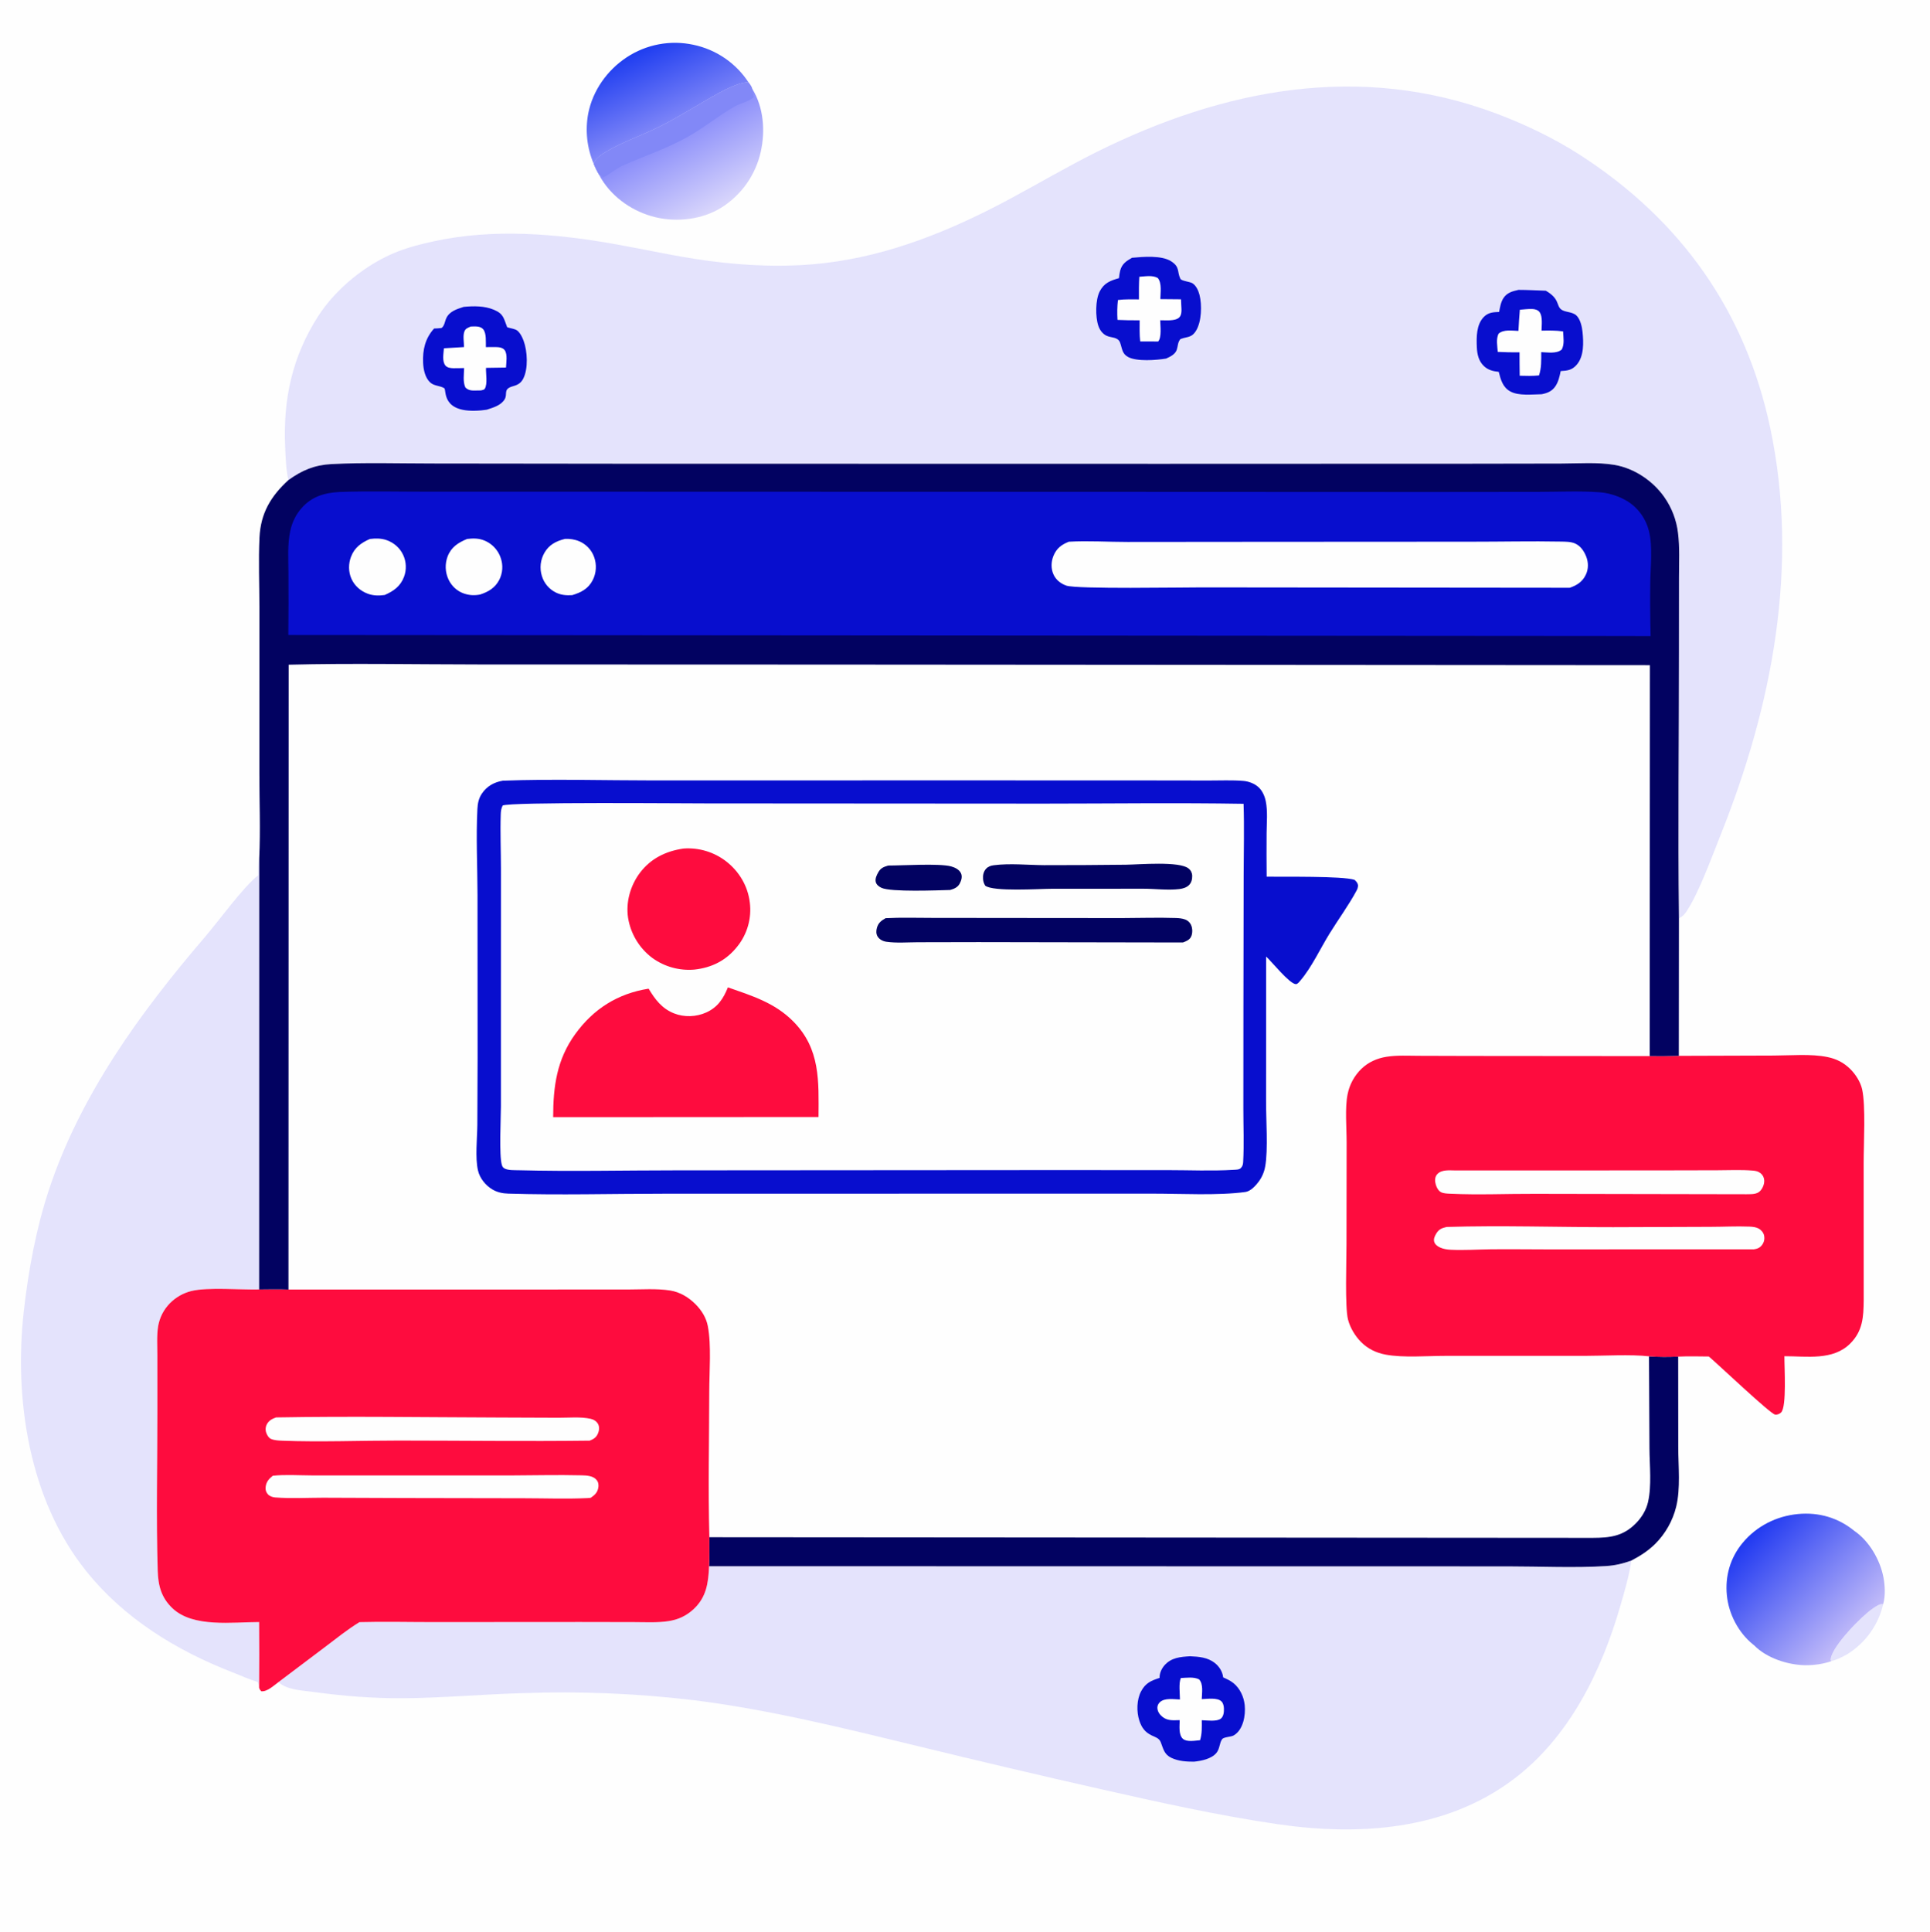
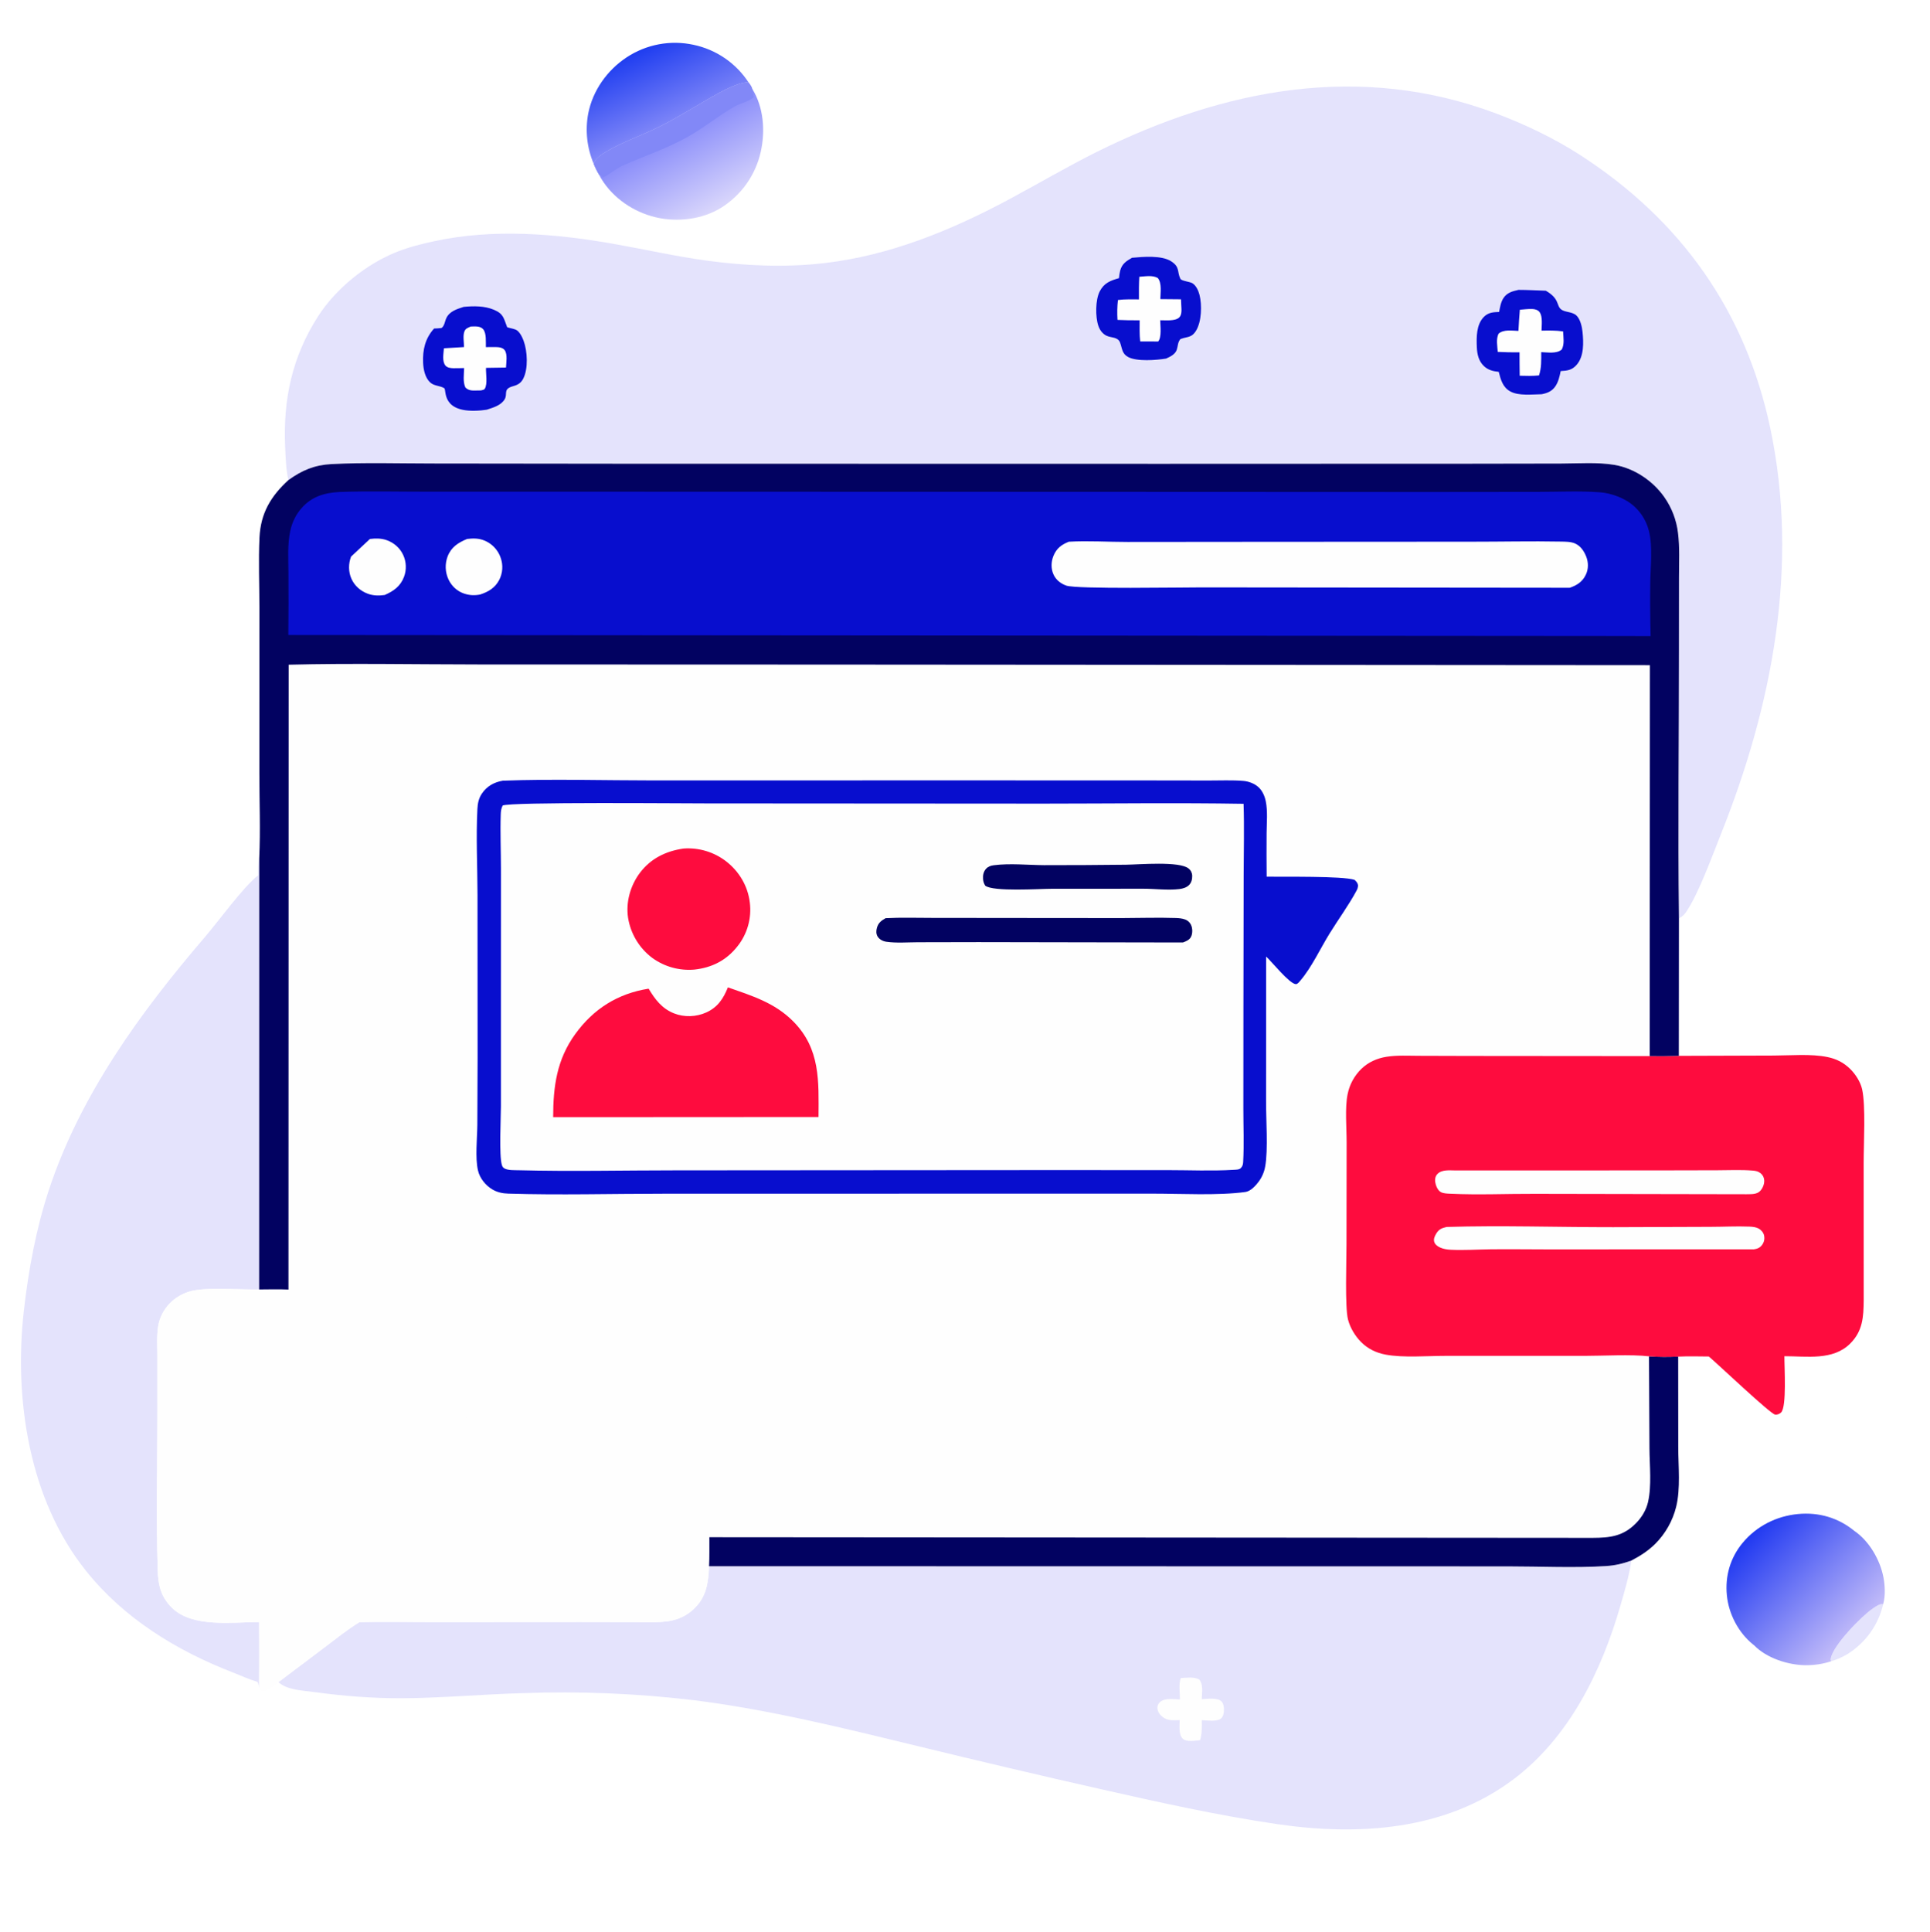
<svg xmlns="http://www.w3.org/2000/svg" width="1023" height="1024">
-   <path fill="#FEFEFE" d="M0 0L1024 0L1024 1024L0 1024L0 0Z" />
  <path fill="#E4E3FC" d="M970.64 880.336C970.285 879.384 970.29 879.763 970.455 878.753C971.562 871.992 986.781 856.347 992.767 852.338C994.221 851.364 996.48 849.732 998.185 850.072Q997.95 851.091 997.665 852.097Q997.38 853.104 997.046 854.095Q996.711 855.086 996.329 856.059Q995.946 857.032 995.515 857.985Q995.085 858.939 994.608 859.869Q994.131 860.8 993.609 861.706Q993.086 862.612 992.52 863.491Q991.953 864.37 991.344 865.22Q990.735 866.071 990.084 866.89Q989.434 867.708 988.744 868.494Q988.054 869.28 987.326 870.031Q986.598 870.782 985.833 871.496Q985.069 872.21 984.271 872.885Q983.472 873.56 982.641 874.195Q981.81 874.831 980.949 875.424Q980.088 876.017 979.198 876.567C976.569 878.161 973.591 879.478 970.64 880.336Z" />
  <defs>
    <linearGradient id="gradient_0" gradientUnits="userSpaceOnUse" x1="338.258" y1="27.569" x2="355.776" y2="65.832">
      <stop offset="0" stop-color="#203EF0" />
      <stop offset="1" stop-color="#8087F8" />
    </linearGradient>
  </defs>
  <path fill="url(#gradient_0)" d="M314.702 86.832Q314.034 85.266 313.483 83.656Q312.932 82.046 312.501 80.4Q312.07 78.754 311.762 77.08Q311.453 75.406 311.268 73.715Q311.084 72.023 311.024 70.322Q310.965 68.621 311.03 66.921Q311.096 65.221 311.287 63.529Q311.477 61.838 311.792 60.166C314.171 47.961 321.871 37.151 332.211 30.353Q333.174 29.717 334.168 29.13Q335.162 28.544 336.183 28.007Q337.205 27.47 338.252 26.985Q339.299 26.5 340.369 26.067Q341.439 25.635 342.529 25.256Q343.619 24.877 344.727 24.553Q345.834 24.229 346.957 23.96Q348.079 23.692 349.213 23.479Q350.348 23.267 351.491 23.111Q352.635 22.955 353.784 22.856Q354.934 22.757 356.088 22.716Q357.241 22.674 358.395 22.69Q359.549 22.706 360.701 22.779Q361.852 22.852 362.999 22.983Q364.146 23.113 365.284 23.301Q366.423 23.488 367.551 23.732Q368.667 23.965 369.77 24.252Q370.873 24.54 371.961 24.882Q373.049 25.224 374.118 25.619Q375.188 26.014 376.237 26.461Q377.285 26.908 378.311 27.406Q379.336 27.905 380.336 28.453Q381.335 29.001 382.307 29.598Q383.278 30.195 384.219 30.839Q385.159 31.483 386.067 32.173Q386.975 32.863 387.848 33.596Q388.721 34.33 389.556 35.106Q390.392 35.881 391.188 36.697Q391.984 37.513 392.739 38.367Q393.494 39.222 394.206 40.112Q394.918 41.002 395.586 41.927Q396.253 42.851 396.874 43.807C393.715 42.854 385.04 47.138 381.905 48.836C371.098 54.687 360.893 61.463 349.872 66.992C339.931 71.98 329.219 75.404 319.77 81.355C317.757 82.623 315.426 84.49 314.702 86.832Z" />
  <defs>
    <linearGradient id="gradient_1" gradientUnits="userSpaceOnUse" x1="359.08" y1="71.578" x2="380.186" y2="109.947">
      <stop offset="0" stop-color="#8C8FFA" />
      <stop offset="1" stop-color="#D8D5FB" />
    </linearGradient>
  </defs>
  <path fill="url(#gradient_1)" d="M314.702 86.832C315.426 84.49 317.757 82.623 319.77 81.355C329.219 75.404 339.931 71.98 349.872 66.992C360.893 61.463 371.098 54.687 381.905 48.836C385.04 47.138 393.715 42.854 396.874 43.807C397.587 44.83 398.334 45.768 398.676 46.985C404.799 56.742 405.721 69.517 403.216 80.55Q402.962 81.677 402.654 82.791Q402.345 83.906 401.982 85.003Q401.618 86.1 401.201 87.179Q400.785 88.257 400.315 89.313Q399.846 90.37 399.325 91.402Q398.804 92.434 398.233 93.439Q397.662 94.444 397.043 95.42Q396.423 96.396 395.756 97.34Q395.089 98.284 394.376 99.194Q393.663 100.104 392.907 100.978Q392.15 101.852 391.351 102.688Q390.553 103.524 389.714 104.319Q388.875 105.114 387.998 105.868Q387.121 106.621 386.208 107.33Q385.295 108.039 384.348 108.702Q383.401 109.365 382.423 109.981C372.322 116.293 359.114 117.867 347.622 115.158C336.002 112.419 325.09 105.127 318.809 94.855C318.456 94.28 318.03 93.629 317.817 92.984C316.511 90.975 315.6 89.039 314.702 86.832Z" />
  <path fill="#8288F7" d="M314.702 86.832C315.426 84.49 317.757 82.623 319.77 81.355C329.219 75.404 339.931 71.98 349.872 66.992C360.893 61.463 371.098 54.687 381.905 48.836C385.04 47.138 393.715 42.854 396.874 43.807C397.587 44.83 398.334 45.768 398.676 46.985C398.942 48.469 399.252 49.926 399.605 51.392C397.344 53.771 392.572 54.641 389.627 56.308C381.15 61.107 373.523 67.417 364.978 72.268C353.827 78.598 341.909 82.509 330.249 87.666C326.43 89.355 323.297 92.353 319.509 94.104L318.523 92.922L317.817 92.984C316.511 90.975 315.6 89.039 314.702 86.832Z" />
  <defs>
    <linearGradient id="gradient_2" gradientUnits="userSpaceOnUse" x1="926.94" y1="813.514" x2="982.958" y2="866.936">
      <stop offset="0" stop-color="#1F38F1" />
      <stop offset="1" stop-color="#C4BDF9" />
    </linearGradient>
  </defs>
  <path fill="url(#gradient_2)" d="M929.809 871.917C929.594 871.75 929.374 871.589 929.163 871.417C921.428 865.126 916.327 855.333 915.337 845.449C914.317 835.268 917.126 825.524 923.674 817.631C931.057 808.732 941.606 803.396 953.09 802.322C964.116 801.291 974.386 804.281 982.959 811.311C990.766 816.638 996.55 826.635 998.314 835.816C999.145 840.138 999.437 845.808 998.185 850.072C996.48 849.732 994.221 851.364 992.767 852.338C986.781 856.347 971.562 871.992 970.455 878.753C970.29 879.763 970.285 879.384 970.64 880.336C966.328 881.806 961.613 882.481 957.062 882.441C947.784 882.359 936.376 878.687 929.809 871.917Z" />
  <path fill="#E4E3FC" d="M136.845 463.819C136.846 460.767 136.672 457.688 137.404 454.708L137.347 683.318C127.516 683.573 110.235 682.018 101.497 684.131Q100.688 684.328 99.895 684.58Q99.102 684.833 98.329 685.14Q97.555 685.447 96.805 685.806Q96.054 686.166 95.33 686.577Q94.606 686.987 93.912 687.447Q93.219 687.907 92.558 688.413Q91.898 688.92 91.275 689.471Q90.651 690.022 90.067 690.615Q89.449 691.24 88.882 691.91Q88.314 692.581 87.8 693.293Q87.286 694.005 86.828 694.755Q86.371 695.505 85.972 696.288Q85.574 697.071 85.238 697.883Q84.901 698.694 84.628 699.53Q84.355 700.365 84.148 701.218Q83.94 702.072 83.799 702.939C83.02 707.923 83.409 713.377 83.4 718.436L83.413 747.24C83.439 775.531 82.739 804.053 83.597 832.318C83.838 840.243 85.456 846.637 91.473 852.321C102.382 862.626 123.333 859.571 137.351 859.574Q137.498 876.934 137.342 894.293C137.146 893.227 136.946 892.31 136.515 891.313C132.052 889.982 127.812 887.983 123.473 886.301C93.437 874.655 65.705 857.684 45.415 832.232C15.387 794.563 7.335 741.532 12.616 694.704C15.041 673.203 19.139 651.092 25.937 630.507C42.515 580.314 74.384 536.429 108.492 496.711C115.947 488.029 128.613 470.375 136.845 463.819Z" />
  <path fill="#E4E3FC" d="M375.85 829.981L697.197 830.052L799.286 830.065C816.042 830.066 834.86 830.947 851.269 829.899C856.071 829.593 860.207 828.621 864.717 826.974C863.539 835.096 861.145 843.127 858.872 851C848.821 885.827 831.671 920.827 802.026 943.05C765.91 970.124 719.834 972.988 676.673 966.613C645.53 962.014 614.547 955.173 583.857 948.208Q534.889 937.158 486.127 925.23C447.019 915.776 407.926 906.027 367.932 901.012Q345.357 898.307 322.641 897.365Q299.924 896.422 277.203 897.248C255.813 897.823 234.44 899.839 213.047 899.945C197.564 900.022 181.761 898.766 166.425 896.659C160.778 895.883 151.777 895.577 147.615 891.384L172.251 872.818C178.231 868.326 184.135 863.507 190.527 859.622C203.514 859.271 216.594 859.61 229.593 859.6L307.55 859.55L336.252 859.603C342.24 859.616 348.513 859.992 354.442 859.065C359.479 858.278 363.761 856.302 367.527 852.842C374.467 846.467 375.465 838.837 375.85 829.981Z" />
-   <path fill="#080ECE" d="M630.785 877.704C635.4 877.901 640.092 878.266 643.872 881.23C646.265 883.108 648.001 885.837 648.343 888.888C650.236 889.753 652.194 890.622 653.818 891.947C657.29 894.78 659.302 899.207 659.764 903.599C660.317 908.853 659.01 916.79 653.862 919.675C652.425 920.481 648.678 920.446 647.802 921.625C646.312 923.63 646.603 926.74 644.72 928.969C642.057 932.122 636.8 933.15 632.886 933.565C628.801 933.574 624.678 933.312 620.91 931.54C617.13 929.762 616.657 926.905 615.292 923.325C614.417 921.031 612.391 920.592 610.374 919.614C606.914 917.937 605.122 915.5 603.914 911.832C602.365 907.123 602.482 900.692 604.846 896.26C607.213 891.825 610.137 890.643 614.641 889.164C614.562 886.808 615.63 884.362 617.148 882.597C620.759 878.397 625.632 878.014 630.785 877.704Z" />
  <path fill="#FEFEFE" d="M625.896 889.232C629.021 889.114 632.699 888.502 635.559 889.942C637.95 892.451 637.06 897.184 636.988 900.413C639.841 900.332 645.416 899.43 647.54 901.729C648.433 902.695 648.706 904.204 648.74 905.479C648.786 907.246 648.611 909.489 647.147 910.712C645.044 912.467 639.693 911.669 636.997 911.594C637.031 915.182 637.173 918.717 636.101 922.182C633.526 922.406 629.097 923.283 627.008 921.462C624.594 919.358 625.277 914.421 625.3 911.544C621.981 911.616 618.992 912.014 616.23 909.864C614.719 908.689 613.531 907.032 613.468 905.058C613.433 903.936 613.934 902.856 614.738 902.084C617.296 899.623 622.179 900.506 625.426 900.599C625.41 897.351 624.684 892.148 625.896 889.232Z" />
  <path fill="#E4E3FC" d="M152.855 254.413C151.577 248.696 151.394 242.545 151.135 236.698C150.026 211.616 154.842 189.133 168.457 167.826C177.977 152.93 194.031 139.939 210.534 133.4C216.859 130.893 223.9 129.16 230.53 127.739C261.63 121.078 294.492 123.778 325.547 129.277C341.865 132.166 358.05 135.836 374.48 138.09C394.76 140.871 416.338 141.82 436.674 139.462C471.43 135.432 503.578 122.325 534.256 105.952C549.995 97.552 565.457 88.384 581.43 80.452C648.899 46.945 721.11 33.078 793.211 60.204C808.664 66.018 824.048 73.394 837.92 82.379C890.998 116.757 925.244 164.831 938.349 226.894C953.774 299.939 939.416 373.934 912.093 442.28C907.496 453.778 900.558 472.961 894.065 482.814C892.851 484.656 891.889 485.662 889.92 486.652C889.374 439.267 889.93 391.8 889.926 344.406L889.954 305.912C889.958 298.155 890.395 290.096 889.428 282.401Q889.277 281.133 889.049 279.877Q888.82 278.621 888.515 277.382Q888.21 276.142 887.83 274.923Q887.449 273.705 886.995 272.512Q886.54 271.319 886.013 270.156Q885.486 268.993 884.889 267.865Q884.292 266.737 883.626 265.647Q882.961 264.558 882.23 263.511C876.185 254.815 866.173 248.079 855.647 246.339C846.687 244.859 836.581 245.633 827.511 245.647L780.489 245.725L616.114 245.78L328.75 245.73L229.355 245.614C211.593 245.623 193.551 245.027 175.826 245.927C166.794 246.386 160.151 249.157 152.855 254.413Z" />
  <path fill="#080ECE" d="M600.025 136.606C605.799 136.056 615.619 135.226 620.667 138.409C625.566 141.497 623.8 143.89 625.651 147.713C626.237 148.922 630.626 149.214 632.061 150.111C634.046 151.352 635.235 154.076 635.793 156.245C637.176 161.614 636.917 170.471 633.96 175.248C632.658 177.351 631.392 178.24 629.004 178.75C627.839 178.998 626.814 179.26 625.697 179.672C624.236 181.335 624.408 183.304 623.756 185.298C622.94 187.789 620.294 189.018 618.094 190.014C613.043 190.845 602.593 191.703 597.932 189.171C594.689 187.409 594.837 184.698 593.73 181.643C592.554 178.397 589.032 179.147 586.449 177.876C584.338 176.837 582.932 174.856 582.185 172.674C580.554 167.911 580.593 158.879 582.918 154.389C585.229 149.924 588.6 148.696 593.122 147.401C593.241 146.054 593.411 144.71 593.755 143.399C594.686 139.847 596.978 138.32 600.025 136.606Z" />
  <path fill="#FEFEFE" d="M603.889 146.672C607.025 146.468 610.804 145.71 613.649 147.291C615.942 149.943 615.096 155.106 615.036 158.506L625.987 158.605Q626.065 160.112 626.123 161.62C626.2 163.641 626.659 166.752 624.99 168.27C622.767 170.292 617.818 169.679 614.966 169.714C615.009 172.517 615.844 178.813 613.875 180.971Q609.117 180.986 604.36 180.934C603.928 177.252 604.086 173.439 604.072 169.73C600.143 169.79 596.253 169.706 592.327 169.52C592.119 165.958 592.15 162.528 592.562 158.983C596.221 158.496 600.011 158.656 603.7 158.649C603.672 154.647 603.651 150.668 603.889 146.672Z" />
  <path fill="#080ECE" d="M245.761 162.629C251.031 162.105 256.816 162.058 261.778 164.139C267.026 166.339 266.975 168.728 268.823 173.406C270.292 173.924 271.995 174.102 273.387 174.71C275.397 175.588 276.829 178.674 277.546 180.614C279.57 186.092 280.073 195.358 277.344 200.654C276.256 202.765 274.765 203.796 272.538 204.478C272.023 204.636 271.497 204.765 270.992 204.953C266.668 206.563 269.207 208.89 267.424 211.712C265.401 214.912 261.383 216.01 257.989 217.117Q256.519 217.338 255.039 217.477C233.521 219.41 236.847 206.585 235.482 205.721C233.249 204.308 230.142 204.643 227.979 202.63C225.288 200.125 224.427 195.762 224.269 192.262C223.959 185.402 225.375 179.259 230.092 174.091C231.429 174.053 232.715 173.981 234.045 173.818C235.629 172.682 235.77 170.276 236.577 168.568C238.296 164.931 242.208 163.775 245.761 162.629Z" />
  <path fill="#FEFEFE" d="M249.475 173.042C251.634 172.969 254.527 172.653 256.089 174.458C257.931 176.587 257.462 181.283 257.541 183.96C259.204 183.926 260.875 183.875 262.538 183.911C264.261 183.949 266.405 184.052 267.53 185.594C269.09 187.73 268.321 192.261 268.197 194.781L257.608 194.943C257.474 198.003 258.54 203.374 256.974 205.983C256.572 206.652 255.624 206.686 254.919 206.895Q254.078 206.913 253.237 206.923C250.731 206.95 248.625 207.256 246.686 205.356C245.269 202.362 245.937 198.307 246.007 195.042C244.13 195.088 242.245 195.15 240.367 195.125C238.892 195.105 237.096 194.91 236.09 193.697C234.242 191.47 235.112 187.271 235.295 184.562Q240.619 184.212 245.946 183.925C245.966 181.435 245.248 177.858 246.191 175.555C246.832 173.99 248.074 173.718 249.475 173.042Z" />
  <path fill="#080ECE" d="M804.876 153.617C809.684 153.617 814.548 153.911 819.357 154.061C826.809 158.346 824.847 161.894 827.484 163.967C829.512 165.561 833.238 165.105 835.484 167.096C837.651 169.017 838.555 173.203 838.827 175.932C839.385 181.552 839.652 188.712 835.789 193.233C833.323 196.12 830.853 196.446 827.251 196.637C826.651 199.485 826.035 202.438 824.324 204.855C822.52 207.404 820.141 208.326 817.181 208.91C812.156 208.983 804.975 209.898 800.496 207.41C796.463 205.17 795.486 201.169 794.401 197.052C791.445 196.755 788.758 196.1 786.544 193.99C783.774 191.35 782.962 187.764 782.803 184.071C782.57 178.658 782.494 172.003 786.564 167.898C788.872 165.57 791.488 165.428 794.603 165.308C795.079 162.839 795.51 160.049 796.929 157.925C798.848 155.052 801.676 154.331 804.876 153.617Z" />
  <path fill="#FEFEFE" d="M805.597 164.132C807.753 163.961 810.002 163.681 812.163 163.753C813.578 163.8 815.127 164.18 816.028 165.363C817.792 167.681 817.128 172.442 817.096 175.209C820.947 175.144 824.692 175.072 828.515 175.611C828.67 178.75 829.336 182.341 827.821 185.204C825.122 187.583 820.352 186.7 816.927 186.609C816.932 190.783 817.113 194.946 815.749 198.948C812.319 199.285 808.965 199.21 805.524 199.108C805.426 194.978 805.46 190.836 805.433 186.704C801.568 186.747 797.749 186.693 793.89 186.472C793.663 183.359 792.929 179.75 794.294 176.859C796.937 174.42 801.482 175.281 804.849 175.342C804.996 171.603 805.325 167.864 805.597 164.132Z" />
  <path fill="#FEFEFE" d="M152.855 254.413C160.151 249.157 166.794 246.386 175.826 245.927C193.551 245.027 211.593 245.623 229.355 245.614L328.75 245.73L616.114 245.78L780.489 245.725L827.511 245.647C836.581 245.633 846.687 244.859 855.647 246.339C866.173 248.079 876.185 254.815 882.23 263.511Q882.961 264.558 883.626 265.647Q884.292 266.737 884.889 267.865Q885.486 268.993 886.013 270.156Q886.54 271.319 886.995 272.512Q887.449 273.705 887.83 274.923Q888.21 276.142 888.515 277.382Q888.82 278.621 889.049 279.877Q889.277 281.133 889.428 282.401C890.395 290.096 889.958 298.155 889.954 305.912L889.926 344.406C889.93 391.8 889.374 439.267 889.92 486.652L889.859 559.52L940.175 559.36C949.252 559.344 959.861 558.334 968.751 560.177C973.422 561.145 977.235 563.087 980.646 566.418C983.478 569.184 986.134 573.281 987.015 577.184C988.993 585.951 987.84 606.037 987.839 616.142L987.863 689.041C987.781 697.813 987.407 705.278 980.744 711.953C971.578 721.134 957.626 718.657 945.827 718.689C945.748 724.181 947.156 745.59 944.064 748.514C943.241 749.292 942.026 749.805 940.876 749.62C938.303 749.207 910.768 723.045 905.776 718.846C900.37 718.809 894.927 718.64 889.527 718.902L889.569 767.024C889.58 777.115 890.854 788.701 888.455 798.5Q888.112 799.885 887.675 801.243Q887.239 802.602 886.711 803.927Q886.184 805.253 885.568 806.54Q884.952 807.827 884.25 809.069Q883.548 810.311 882.763 811.503Q881.979 812.694 881.116 813.83Q880.252 814.966 879.314 816.041Q878.375 817.115 877.366 818.124C873.633 821.834 869.362 824.557 864.717 826.974C860.207 828.621 856.071 829.593 851.269 829.899C834.86 830.947 816.042 830.066 799.286 830.065L697.197 830.052L375.85 829.981C375.465 838.837 374.467 846.467 367.527 852.842C363.761 856.302 359.479 858.278 354.442 859.065C348.513 859.992 342.24 859.616 336.252 859.603L307.55 859.55L229.593 859.6C216.594 859.61 203.514 859.271 190.527 859.622C184.135 863.507 178.231 868.326 172.251 872.818L147.615 891.384C145.139 893.176 141.614 896.618 138.444 896.241C137.82 895.502 137.586 895.256 137.342 894.293Q137.498 876.934 137.351 859.574C123.333 859.571 102.382 862.626 91.473 852.321C85.456 846.637 83.838 840.243 83.597 832.318C82.739 804.053 83.439 775.531 83.413 747.24L83.4 718.436C83.409 713.377 83.02 707.923 83.799 702.939Q83.94 702.072 84.148 701.218Q84.355 700.365 84.628 699.529Q84.901 698.694 85.238 697.883Q85.574 697.071 85.972 696.288Q86.371 695.505 86.828 694.755Q87.286 694.005 87.8 693.293Q88.314 692.581 88.882 691.91Q89.449 691.24 90.067 690.615Q90.651 690.022 91.275 689.471Q91.898 688.92 92.558 688.413Q93.219 687.907 93.912 687.447Q94.606 686.987 95.33 686.576Q96.054 686.166 96.805 685.806Q97.555 685.447 98.329 685.14Q99.102 684.833 99.895 684.581Q100.688 684.328 101.497 684.131C110.235 682.018 127.516 683.573 137.347 683.318L137.404 454.708C138.103 439.856 137.476 424.704 137.477 409.819L137.502 322.403C137.495 309.922 136.952 297.262 137.545 284.807C138.157 271.966 143.536 262.937 152.855 254.413Z" />
  <path fill="#020261" d="M874.063 718.75C879.156 719.137 884.422 719.098 889.527 718.902L889.569 767.024C889.58 777.115 890.854 788.701 888.455 798.5Q888.112 799.885 887.675 801.243Q887.239 802.602 886.711 803.927Q886.184 805.253 885.568 806.54Q884.952 807.827 884.25 809.069Q883.548 810.311 882.763 811.503Q881.979 812.694 881.116 813.83Q880.252 814.966 879.314 816.041Q878.375 817.115 877.366 818.124C873.633 821.834 869.362 824.557 864.717 826.974C860.207 828.621 856.071 829.593 851.269 829.899C834.86 830.947 816.042 830.066 799.286 830.065L697.197 830.052L375.85 829.981C376.113 824.901 375.965 819.709 376.003 814.617L844.203 814.958C853.417 814.926 860.426 814.1 867.194 807.173C870.232 804.064 872.565 800.244 873.545 795.984C875.558 787.227 874.348 776.544 874.303 767.546L874.063 718.75Z" />
  <path fill="#FE0C3E" d="M889.859 559.52L940.175 559.36C949.252 559.344 959.861 558.334 968.751 560.177C973.422 561.145 977.235 563.087 980.646 566.418C983.478 569.184 986.134 573.281 987.015 577.184C988.993 585.951 987.84 606.037 987.839 616.142L987.863 689.041C987.781 697.813 987.407 705.278 980.744 711.953C971.578 721.134 957.626 718.657 945.827 718.689C945.748 724.181 947.156 745.59 944.064 748.514C943.241 749.292 942.026 749.805 940.876 749.62C938.303 749.207 910.768 723.045 905.776 718.846C900.37 718.809 894.927 718.64 889.527 718.902C884.422 719.098 879.156 719.137 874.063 718.75C864.565 717.634 849.599 718.516 839.644 718.513L766.069 718.51C756.428 718.508 743.866 719.587 734.515 717.859C729.486 716.93 725.046 714.808 721.41 711.15C718.289 708.01 715.674 703.661 714.534 699.337C712.819 692.826 713.726 667.881 713.709 659.18L713.78 605.471C713.796 597.803 712.818 586.996 714.309 579.811Q714.499 578.859 714.76 577.925Q715.021 576.991 715.352 576.079Q715.683 575.167 716.082 574.282Q716.48 573.398 716.945 572.546Q717.409 571.694 717.936 570.879Q718.463 570.065 719.05 569.292Q719.637 568.52 720.281 567.794Q720.924 567.068 721.621 566.392C725.304 562.83 729.992 560.777 735.02 559.995C740.583 559.129 746.414 559.485 752.032 559.497L779.121 559.575L874.429 559.658Q882.146 559.754 889.859 559.52Z" />
  <path fill="#FEFEFE" d="M766.803 650.194C795.778 649.318 825.944 650.339 855.043 650.317L906.562 650.134C913.47 650.126 920.479 649.737 927.37 650.015C928.966 650.079 930.779 650.262 932.202 651.045C933.58 651.803 934.767 653.212 935.071 654.783C935.417 656.562 935.071 658.26 933.993 659.716C932.84 661.273 931.48 661.779 929.625 662.067L818.669 662.075C809.085 662.075 799.484 661.914 789.903 662.042C782.96 662.134 775.831 662.624 768.911 662.278C767.011 662.183 765.072 661.877 763.326 661.089C761.938 660.462 760.558 659.47 760.168 657.911C759.804 656.454 760.565 654.888 761.306 653.671C762.709 651.366 764.257 650.778 766.803 650.194Z" />
  <path fill="#FEFEFE" d="M771.448 620.242L877.252 620.219L910.32 620.147C916.502 620.138 922.914 619.798 929.068 620.328C930.695 620.468 931.976 620.718 933.275 621.783C934.408 622.713 935.016 623.983 935.125 625.424C935.27 627.342 934.402 629.522 933.145 630.953C931.284 633.073 928.284 632.785 925.723 632.857L813.527 632.651C798.716 632.591 783.606 633.285 768.831 632.595C767.236 632.521 765.126 632.497 763.701 631.712C762.003 630.776 760.988 628.147 760.724 626.315C760.51 624.834 760.826 623.277 761.88 622.158C764.211 619.684 768.36 620.239 771.448 620.242Z" />
-   <path fill="#FE0C3E" d="M137.351 859.574C123.333 859.571 102.382 862.626 91.473 852.321C85.456 846.637 83.838 840.243 83.597 832.318C82.739 804.053 83.439 775.531 83.413 747.24L83.4 718.436C83.409 713.377 83.02 707.923 83.799 702.939Q83.94 702.072 84.148 701.218Q84.355 700.365 84.628 699.529Q84.901 698.694 85.238 697.883Q85.574 697.071 85.972 696.288Q86.371 695.505 86.828 694.755Q87.286 694.005 87.8 693.293Q88.314 692.581 88.882 691.91Q89.449 691.24 90.067 690.615Q90.651 690.022 91.275 689.471Q91.898 688.92 92.558 688.413Q93.219 687.907 93.912 687.447Q94.606 686.987 95.33 686.576Q96.054 686.166 96.805 685.806Q97.555 685.447 98.329 685.14Q99.102 684.833 99.895 684.581Q100.688 684.328 101.497 684.131C110.235 682.018 127.516 683.573 137.347 683.318C142.517 683.294 147.735 683.121 152.898 683.374L292.705 683.351L332.91 683.34C340.241 683.339 347.997 682.739 355.242 683.873C360.422 684.684 365.082 687.509 368.734 691.206C371.893 694.403 374.325 698.273 375.181 702.722C377.124 712.83 375.957 726.84 375.941 737.476C375.903 763.113 375.299 788.999 376.003 814.617C375.965 819.709 376.113 824.901 375.85 829.981C375.465 838.837 374.467 846.467 367.527 852.842C363.761 856.302 359.479 858.278 354.442 859.065C348.513 859.992 342.24 859.616 336.252 859.603L307.55 859.55L229.593 859.6C216.594 859.61 203.514 859.271 190.527 859.622C184.135 863.507 178.231 868.326 172.251 872.818L147.615 891.384C145.139 893.176 141.614 896.618 138.444 896.241C137.82 895.502 137.586 895.256 137.342 894.293Q137.498 876.934 137.351 859.574Z" />
  <path fill="#FEFEFE" d="M144.587 782.044C151.218 781.32 158.346 781.844 165.025 781.86L202.924 781.873L269.545 781.886C282.442 781.857 295.423 781.498 308.309 781.813C311.022 781.879 314.501 782.023 316.32 784.381C317.25 785.588 317.399 787.117 317.093 788.567C316.553 791.127 315.159 792.324 313.075 793.743C312.505 793.807 311.933 793.86 311.36 793.886C300.167 794.403 288.772 793.979 277.559 793.964L215.268 793.852L171.211 793.688C162.841 793.698 154.151 794.198 145.811 793.53C144.421 793.418 142.9 792.89 141.944 791.806C141.052 790.793 140.674 789.625 140.777 788.285C140.999 785.393 142.407 783.771 144.587 782.044Z" />
  <path fill="#FEFEFE" d="M146.339 751.129C185.689 750.433 225.161 751.065 264.523 751.178L295.934 751.299C301.341 751.327 307.855 750.689 313.094 751.866C314.757 752.24 316.316 753.224 317.086 754.789C317.852 756.346 317.576 758.293 316.87 759.82C315.932 761.852 314.555 762.679 312.529 763.445C278.754 763.855 244.918 763.412 211.137 763.399C190.938 763.392 169.792 764.24 149.705 763.473C147.778 763.4 145.533 763.299 143.728 762.568C142.511 762.076 141.753 760.797 141.261 759.621Q141.144 759.348 141.056 759.065Q140.968 758.782 140.91 758.491Q140.852 758.201 140.825 757.905Q140.797 757.61 140.801 757.314Q140.804 757.017 140.839 756.723Q140.873 756.428 140.938 756.139Q141.003 755.849 141.098 755.568Q141.192 755.287 141.316 755.018C142.327 752.858 144.187 751.872 146.339 751.129Z" />
  <path fill="#020261" d="M152.855 254.413C160.151 249.157 166.794 246.386 175.826 245.927C193.551 245.027 211.593 245.623 229.355 245.614L328.75 245.73L616.114 245.78L780.489 245.725L827.511 245.647C836.581 245.633 846.687 244.859 855.647 246.339C866.173 248.079 876.185 254.815 882.23 263.511Q882.961 264.558 883.626 265.647Q884.292 266.737 884.889 267.865Q885.486 268.993 886.013 270.156Q886.54 271.319 886.995 272.512Q887.449 273.705 887.83 274.923Q888.21 276.142 888.515 277.382Q888.82 278.621 889.049 279.877Q889.277 281.133 889.428 282.401C890.395 290.096 889.958 298.155 889.954 305.912L889.926 344.406C889.93 391.8 889.374 439.267 889.92 486.652L889.859 559.52Q882.146 559.754 874.429 559.658L874.54 352.501L439.65 352.18L253.025 352.117C219.725 352.102 186.28 351.416 152.996 352.245L152.898 683.374C147.735 683.121 142.517 683.294 137.347 683.318L137.404 454.708C138.103 439.856 137.476 424.704 137.477 409.819L137.502 322.403C137.495 309.922 136.952 297.262 137.545 284.807C138.157 271.966 143.536 262.937 152.855 254.413Z" />
  <path fill="#080ECE" d="M179.897 260.712C195.392 260.149 211.067 260.572 226.576 260.556L318.226 260.558L575.989 260.634L757.986 260.711L815.734 260.653C826.33 260.631 837.316 260.092 847.879 260.861C854.38 261.334 861.766 264.119 866.543 268.624Q867.221 269.26 867.852 269.943Q868.483 270.625 869.064 271.351Q869.644 272.077 870.172 272.842Q870.699 273.608 871.171 274.409Q871.643 275.21 872.056 276.042Q872.469 276.875 872.822 277.735Q873.175 278.595 873.466 279.478Q873.757 280.361 873.984 281.262C876.171 289.968 874.793 300.456 874.716 309.447Q874.553 323.261 874.914 337.072L848.424 337.025L152.827 336.509Q152.993 320.097 152.878 303.684C152.872 296.329 152.29 288.459 153.871 281.252C154.844 276.821 156.798 272.723 159.803 269.301C165.253 263.095 171.966 261.163 179.897 260.712Z" />
-   <path fill="#FEFEFE" d="M299.468 285.576C301.981 285.426 304.724 285.849 307.04 286.844Q307.718 287.132 308.363 287.487Q309.008 287.843 309.613 288.263Q310.218 288.683 310.777 289.164Q311.335 289.644 311.841 290.179Q312.347 290.714 312.796 291.299Q313.244 291.883 313.63 292.511Q314.015 293.138 314.335 293.802Q314.654 294.466 314.903 295.159Q315.175 295.903 315.369 296.672Q315.563 297.44 315.678 298.224Q315.792 299.008 315.826 299.8Q315.86 300.592 315.812 301.383Q315.765 302.174 315.636 302.956Q315.508 303.738 315.3 304.503Q315.093 305.268 314.808 306.007Q314.523 306.747 314.164 307.453C311.825 312.004 307.981 313.988 303.298 315.381C300.294 315.574 297.472 315.373 294.722 314.038Q294.054 313.715 293.422 313.325Q292.791 312.935 292.203 312.482Q291.615 312.029 291.077 311.517Q290.539 311.006 290.057 310.442Q289.575 309.877 289.154 309.266Q288.733 308.655 288.377 308.004Q288.021 307.353 287.734 306.668Q287.447 305.984 287.233 305.273Q286.994 304.509 286.834 303.725Q286.675 302.941 286.597 302.145Q286.519 301.348 286.523 300.548Q286.528 299.748 286.615 298.953Q286.702 298.157 286.87 297.375Q287.038 296.593 287.286 295.832Q287.534 295.071 287.859 294.34Q288.184 293.609 288.583 292.915C291.088 288.599 294.783 286.746 299.468 285.576Z" />
  <path fill="#FEFEFE" d="M247.595 285.604C250.861 285.218 253.899 285.197 256.971 286.531Q257.34 286.689 257.701 286.867Q258.061 287.044 258.412 287.24Q258.762 287.437 259.102 287.651Q259.442 287.865 259.77 288.097Q260.098 288.329 260.413 288.578Q260.728 288.828 261.03 289.093Q261.331 289.358 261.619 289.639Q261.906 289.92 262.178 290.215Q262.45 290.511 262.706 290.821Q262.962 291.13 263.202 291.453Q263.441 291.775 263.663 292.11Q263.885 292.445 264.089 292.791Q264.293 293.137 264.479 293.493Q264.664 293.85 264.831 294.215Q264.997 294.581 265.144 294.955Q265.291 295.329 265.418 295.71Q265.663 296.414 265.836 297.139Q266.01 297.864 266.109 298.603Q266.208 299.342 266.233 300.087Q266.257 300.833 266.207 301.577Q266.156 302.32 266.031 303.055Q265.905 303.79 265.707 304.509Q265.508 305.228 265.238 305.923Q264.968 306.618 264.63 307.282C262.424 311.53 258.903 313.608 254.499 315.054C251.546 315.622 248.896 315.518 246.018 314.561C242.362 313.346 239.426 310.626 237.769 307.168Q237.427 306.448 237.16 305.696Q236.892 304.945 236.702 304.17Q236.512 303.396 236.401 302.606Q236.29 301.816 236.259 301.019Q236.228 300.223 236.278 299.427Q236.328 298.631 236.458 297.844Q236.589 297.057 236.797 296.287Q237.006 295.518 237.292 294.773C239.254 289.806 242.924 287.561 247.595 285.604Z" />
-   <path fill="#FEFEFE" d="M196.07 285.613C199.12 285.249 202.105 285.212 205.029 286.268C208.868 287.654 212.014 290.412 213.729 294.136Q214.039 294.811 214.281 295.514Q214.523 296.217 214.695 296.94Q214.866 297.663 214.966 298.399Q215.066 299.136 215.092 299.879Q215.119 300.621 215.072 301.363Q215.025 302.105 214.906 302.838Q214.786 303.572 214.595 304.29Q214.404 305.008 214.143 305.704C212.247 310.711 208.599 313.253 203.92 315.301C200.891 315.734 197.864 315.708 194.971 314.642C191.138 313.229 187.989 310.502 186.296 306.749C184.628 303.052 184.625 298.72 186.09 294.957C187.983 290.089 191.492 287.623 196.07 285.613Z" />
+   <path fill="#FEFEFE" d="M196.07 285.613C199.12 285.249 202.105 285.212 205.029 286.268C208.868 287.654 212.014 290.412 213.729 294.136Q214.039 294.811 214.281 295.514Q214.523 296.217 214.695 296.94Q214.866 297.663 214.966 298.399Q215.066 299.136 215.092 299.879Q215.119 300.621 215.072 301.363Q215.025 302.105 214.906 302.838Q214.786 303.572 214.595 304.29Q214.404 305.008 214.143 305.704C212.247 310.711 208.599 313.253 203.92 315.301C200.891 315.734 197.864 315.708 194.971 314.642C191.138 313.229 187.989 310.502 186.296 306.749C184.628 303.052 184.625 298.72 186.09 294.957Z" />
  <path fill="#FEFEFE" d="M566.535 287.072C576.79 286.476 587.353 287.202 597.648 287.191L667.507 287.128L779.953 287.065C795.743 287.075 811.595 286.701 827.375 287.005C829.805 287.052 832.624 287.018 834.876 288.012C837.795 289.302 839.633 292.054 840.767 294.926C842.012 298.081 842.024 301.544 840.54 304.625C838.751 308.34 835.824 310.191 832.042 311.479L637.014 311.281C626.535 311.263 570.793 312.269 565.217 310.335C562.313 309.328 559.784 307.373 558.463 304.551C556.999 301.423 557.087 297.702 558.395 294.538C560.043 290.551 562.638 288.619 566.535 287.072Z" />
  <path fill="#080ECE" d="M266.499 413.714C292.758 412.728 320.449 413.579 346.836 413.577L499.785 413.541L606.447 413.569L640.707 413.62C646.732 413.634 652.992 413.332 658.994 413.819C661.858 414.051 665.037 415.233 667.153 417.227C669.178 419.135 670.366 421.898 670.918 424.584C672.011 429.907 671.401 436.151 671.361 441.604Q671.272 453.095 671.392 464.585C680.095 464.72 711.544 464.151 717.973 466.249C719.053 467.308 719.577 467.748 719.872 469.296C719.739 470.276 719.558 471.013 719.085 471.894C714.867 479.742 709.381 487.182 704.695 494.785C699.812 502.707 695.237 512.622 689.295 519.594C688.725 520.264 687.792 521.561 686.868 521.523C683.492 521.385 674.123 509.651 671.114 506.902L671.078 582.75C670.978 592.561 672.264 609.383 670.594 618.247Q670.403 619.31 670.092 620.345Q669.782 621.379 669.356 622.372Q668.931 623.365 668.395 624.303Q667.86 625.241 667.222 626.113C665.61 628.283 662.922 631.282 660.123 631.664C645.542 633.654 625.901 632.524 610.754 632.542L516.689 632.547L351.207 632.581C324.036 632.587 296.573 633.366 269.431 632.531C266.358 632.437 263.584 631.866 260.914 630.275C257.366 628.161 254.277 624.318 253.354 620.251C251.798 613.395 252.938 603.476 253.014 596.243L253.155 560.277L253.108 474.269C253.067 459.205 252.291 443.778 253.044 428.753C253.194 425.766 253.72 423.094 255.409 420.57C258.058 416.608 261.902 414.505 266.499 413.714Z" />
  <path fill="#FEFEFE" d="M374.357 425.75L553.126 425.864C588.448 425.854 623.839 425.368 659.153 425.956C659.576 438.456 659.224 451.048 659.2 463.561L659.074 532.917L659.036 587.306C659.033 596.729 659.454 606.385 658.935 615.787C658.863 617.106 658.631 618.003 657.69 619.002C656.838 619.907 655.023 619.833 653.816 619.908C642.282 620.625 630.37 620.066 618.802 620.069L551.25 620.053L358.419 620.189C330.62 620.188 302.62 620.855 274.845 620.133C272.781 620.079 269.389 620.211 267.581 619.283C266.649 618.806 266.304 618.303 266.009 617.324C264.484 612.276 265.5 592.471 265.508 586.238L265.511 527.654L265.529 460.651C265.531 451.008 265.1 441.194 265.42 431.57C265.477 429.842 265.658 428.438 266.431 426.887C269.93 424.886 363.275 425.776 374.357 425.75Z" />
-   <path fill="#020261" d="M470.812 458.682C478.385 458.69 497.984 457.44 504.18 459.145C506.175 459.695 508.44 460.796 509.37 462.763C510.214 464.55 509.572 466.575 508.703 468.223C507.64 470.239 505.71 471.049 503.625 471.627C497.168 471.808 472.188 472.827 467.215 470.481C465.881 469.852 464.505 468.822 464.183 467.297C463.808 465.524 464.719 463.704 465.572 462.203C466.849 459.957 468.457 459.379 470.812 458.682Z" />
  <path fill="#020261" d="M596.873 458.243C603.929 458.152 625.079 456.267 630.002 460.235C631.214 461.212 631.884 462.549 631.923 464.112C631.968 465.921 631.517 467.787 630.179 469.082C628.865 470.355 626.938 470.915 625.164 471.134C619.092 471.882 612.295 470.971 606.121 470.969L557.25 470.997C550.885 471.009 526.347 472.641 522.214 469.335C521.466 468.1 521.161 467.167 521.058 465.714C520.917 463.734 521.332 461.8 522.732 460.321C523.844 459.148 525.195 458.725 526.756 458.521C535.197 457.415 544.861 458.42 553.418 458.483Q575.146 458.499 596.873 458.243Z" />
  <path fill="#020261" d="M469.423 486.573C477.583 486.138 485.886 486.427 494.064 486.419L541.922 486.469L594.669 486.513C604.131 486.497 613.695 486.165 623.148 486.477C624.798 486.532 626.566 486.669 628.125 487.249Q628.392 487.346 628.648 487.47Q628.904 487.593 629.146 487.742Q629.389 487.89 629.615 488.062Q629.841 488.235 630.049 488.429Q630.256 488.623 630.443 488.837Q630.631 489.051 630.795 489.282Q630.96 489.514 631.101 489.761Q631.241 490.008 631.356 490.268C632.15 492.052 632.173 494.641 631.318 496.409C630.482 498.139 628.661 498.825 626.988 499.456L518.672 499.262L486.546 499.328C481.147 499.343 475.182 499.845 469.856 499.074C468.042 498.811 466.196 497.91 465.2 496.312C464.317 494.895 464.38 493.137 464.84 491.591C465.624 488.958 467.13 487.896 469.423 486.573Z" />
  <path fill="#FE0C3E" d="M362.365 449.659Q363.113 449.606 363.862 449.586Q364.611 449.567 365.361 449.582Q366.11 449.596 366.858 449.645Q367.606 449.694 368.351 449.776Q369.096 449.859 369.837 449.975Q370.578 450.091 371.312 450.241Q372.046 450.391 372.773 450.573Q373.5 450.756 374.218 450.972Q374.936 451.188 375.644 451.435Q376.351 451.683 377.046 451.963Q377.742 452.243 378.424 452.554Q379.106 452.865 379.773 453.207Q380.44 453.549 381.091 453.92Q381.742 454.292 382.376 454.693Q383.009 455.093 383.624 455.522Q384.238 455.951 384.833 456.408C391.779 461.771 396.403 469.511 397.439 478.25Q397.536 479.022 397.594 479.797Q397.652 480.573 397.671 481.35Q397.69 482.128 397.67 482.905Q397.65 483.683 397.592 484.459Q397.533 485.234 397.435 486.006Q397.338 486.777 397.201 487.543Q397.065 488.309 396.891 489.067Q396.717 489.825 396.505 490.573Q396.292 491.321 396.043 492.058Q395.794 492.795 395.508 493.518Q395.222 494.242 394.9 494.95Q394.578 495.658 394.222 496.349Q393.865 497.04 393.474 497.712Q393.083 498.384 392.658 499.036Q392.234 499.688 391.778 500.318Q391.321 500.948 390.834 501.554C384.987 508.945 377.349 512.793 368.077 513.813Q367.343 513.877 366.607 513.907Q365.871 513.938 365.134 513.937Q364.398 513.935 363.662 513.901Q362.926 513.866 362.192 513.799Q361.458 513.732 360.729 513.633Q359.999 513.533 359.274 513.401Q358.549 513.269 357.831 513.106Q357.113 512.942 356.402 512.746Q355.692 512.551 354.991 512.324Q354.29 512.097 353.6 511.84Q352.91 511.582 352.232 511.294Q351.554 511.006 350.889 510.688Q350.224 510.37 349.575 510.023Q348.925 509.676 348.291 509.301Q347.657 508.926 347.041 508.522Q346.424 508.119 345.826 507.689Q345.185 507.212 344.568 506.705Q343.952 506.198 343.36 505.661Q342.768 505.125 342.203 504.561Q341.638 503.997 341.101 503.406Q340.564 502.815 340.056 502.199Q339.547 501.582 339.07 500.943Q338.592 500.303 338.146 499.64Q337.699 498.978 337.286 498.295Q336.872 497.612 336.491 496.91Q336.111 496.208 335.765 495.488Q335.419 494.768 335.108 494.033Q334.797 493.297 334.522 492.547Q334.247 491.797 334.008 491.035Q333.77 490.273 333.568 489.5Q333.367 488.728 333.203 487.946Q333.039 487.165 332.913 486.376C331.64 478.057 334.145 469.247 339.175 462.554C344.922 454.907 353.055 450.979 362.365 449.659Z" />
  <path fill="#FE0C3E" d="M385.829 523.22C398.625 527.728 410.61 531.334 420.473 541.279C434.913 555.841 433.959 572.992 433.86 591.94L327.25 592.001L293.196 591.991C293.234 575.76 295.102 561.513 304.908 547.985C314.645 534.552 327.455 526.523 343.801 523.916C347.203 529.602 350.864 534.479 357.289 537.02C362.69 539.157 369.05 538.921 374.336 536.54C380.426 533.797 383.449 529.172 385.829 523.22Z" />
</svg>